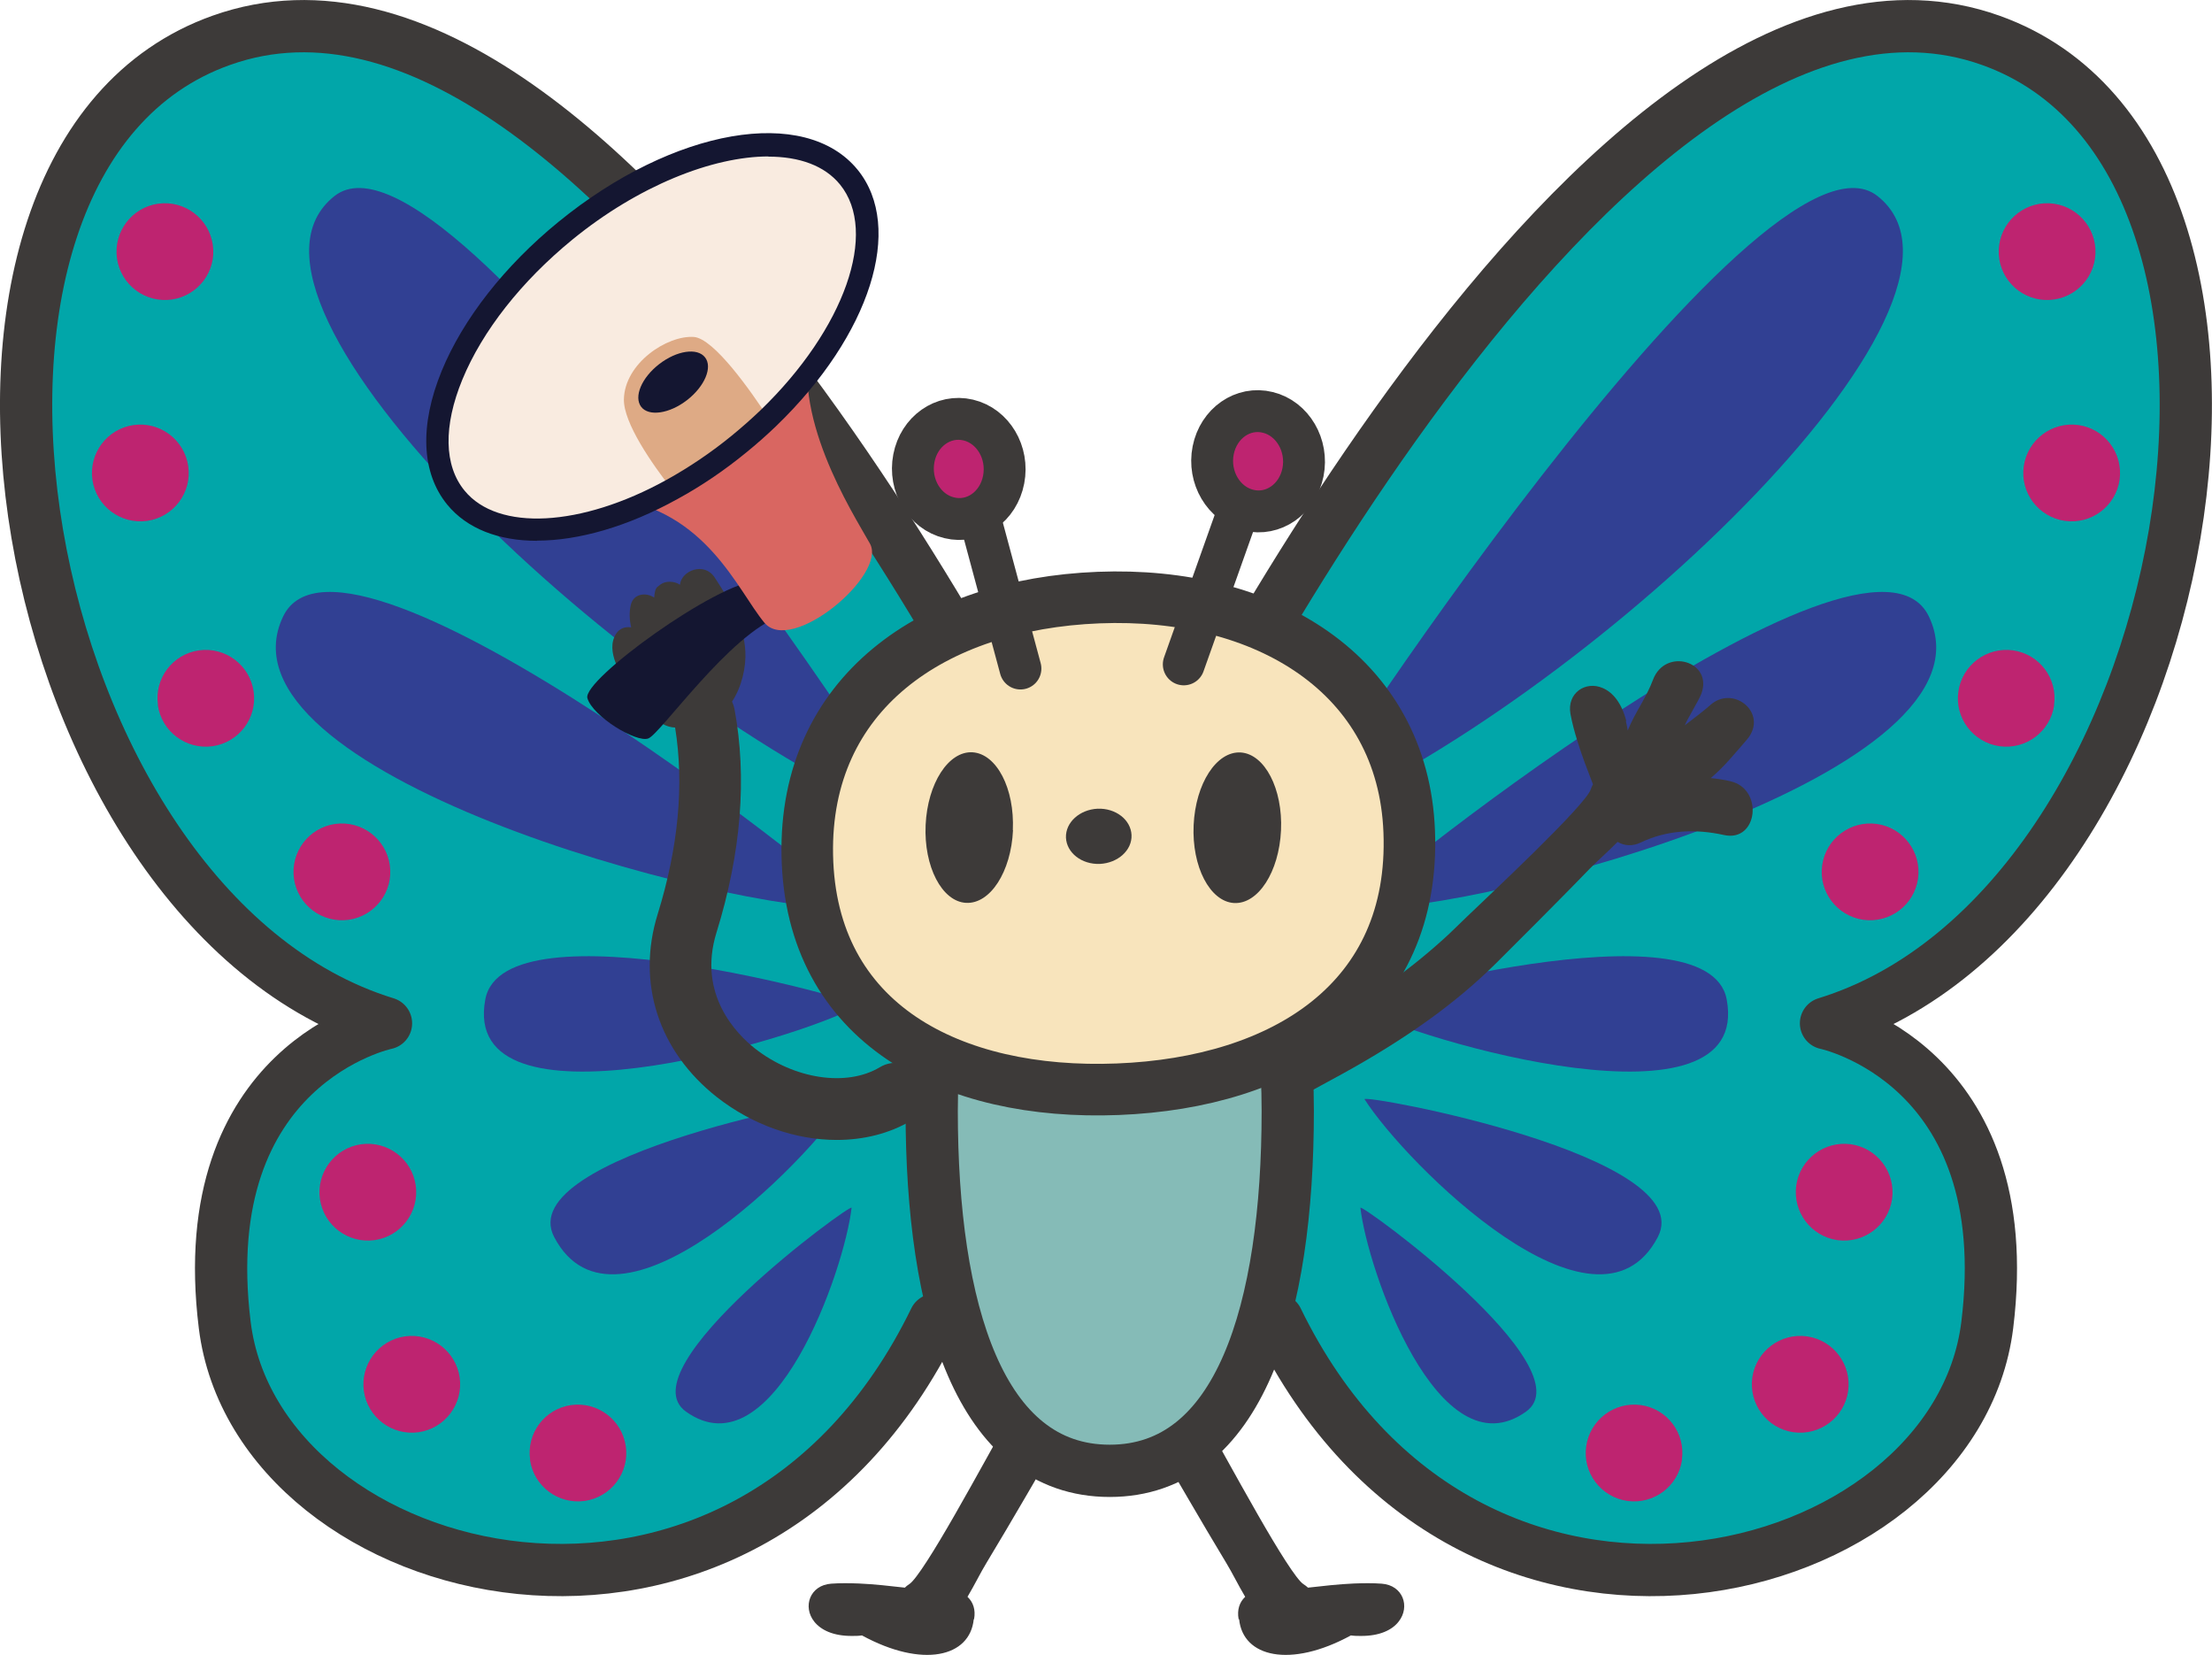
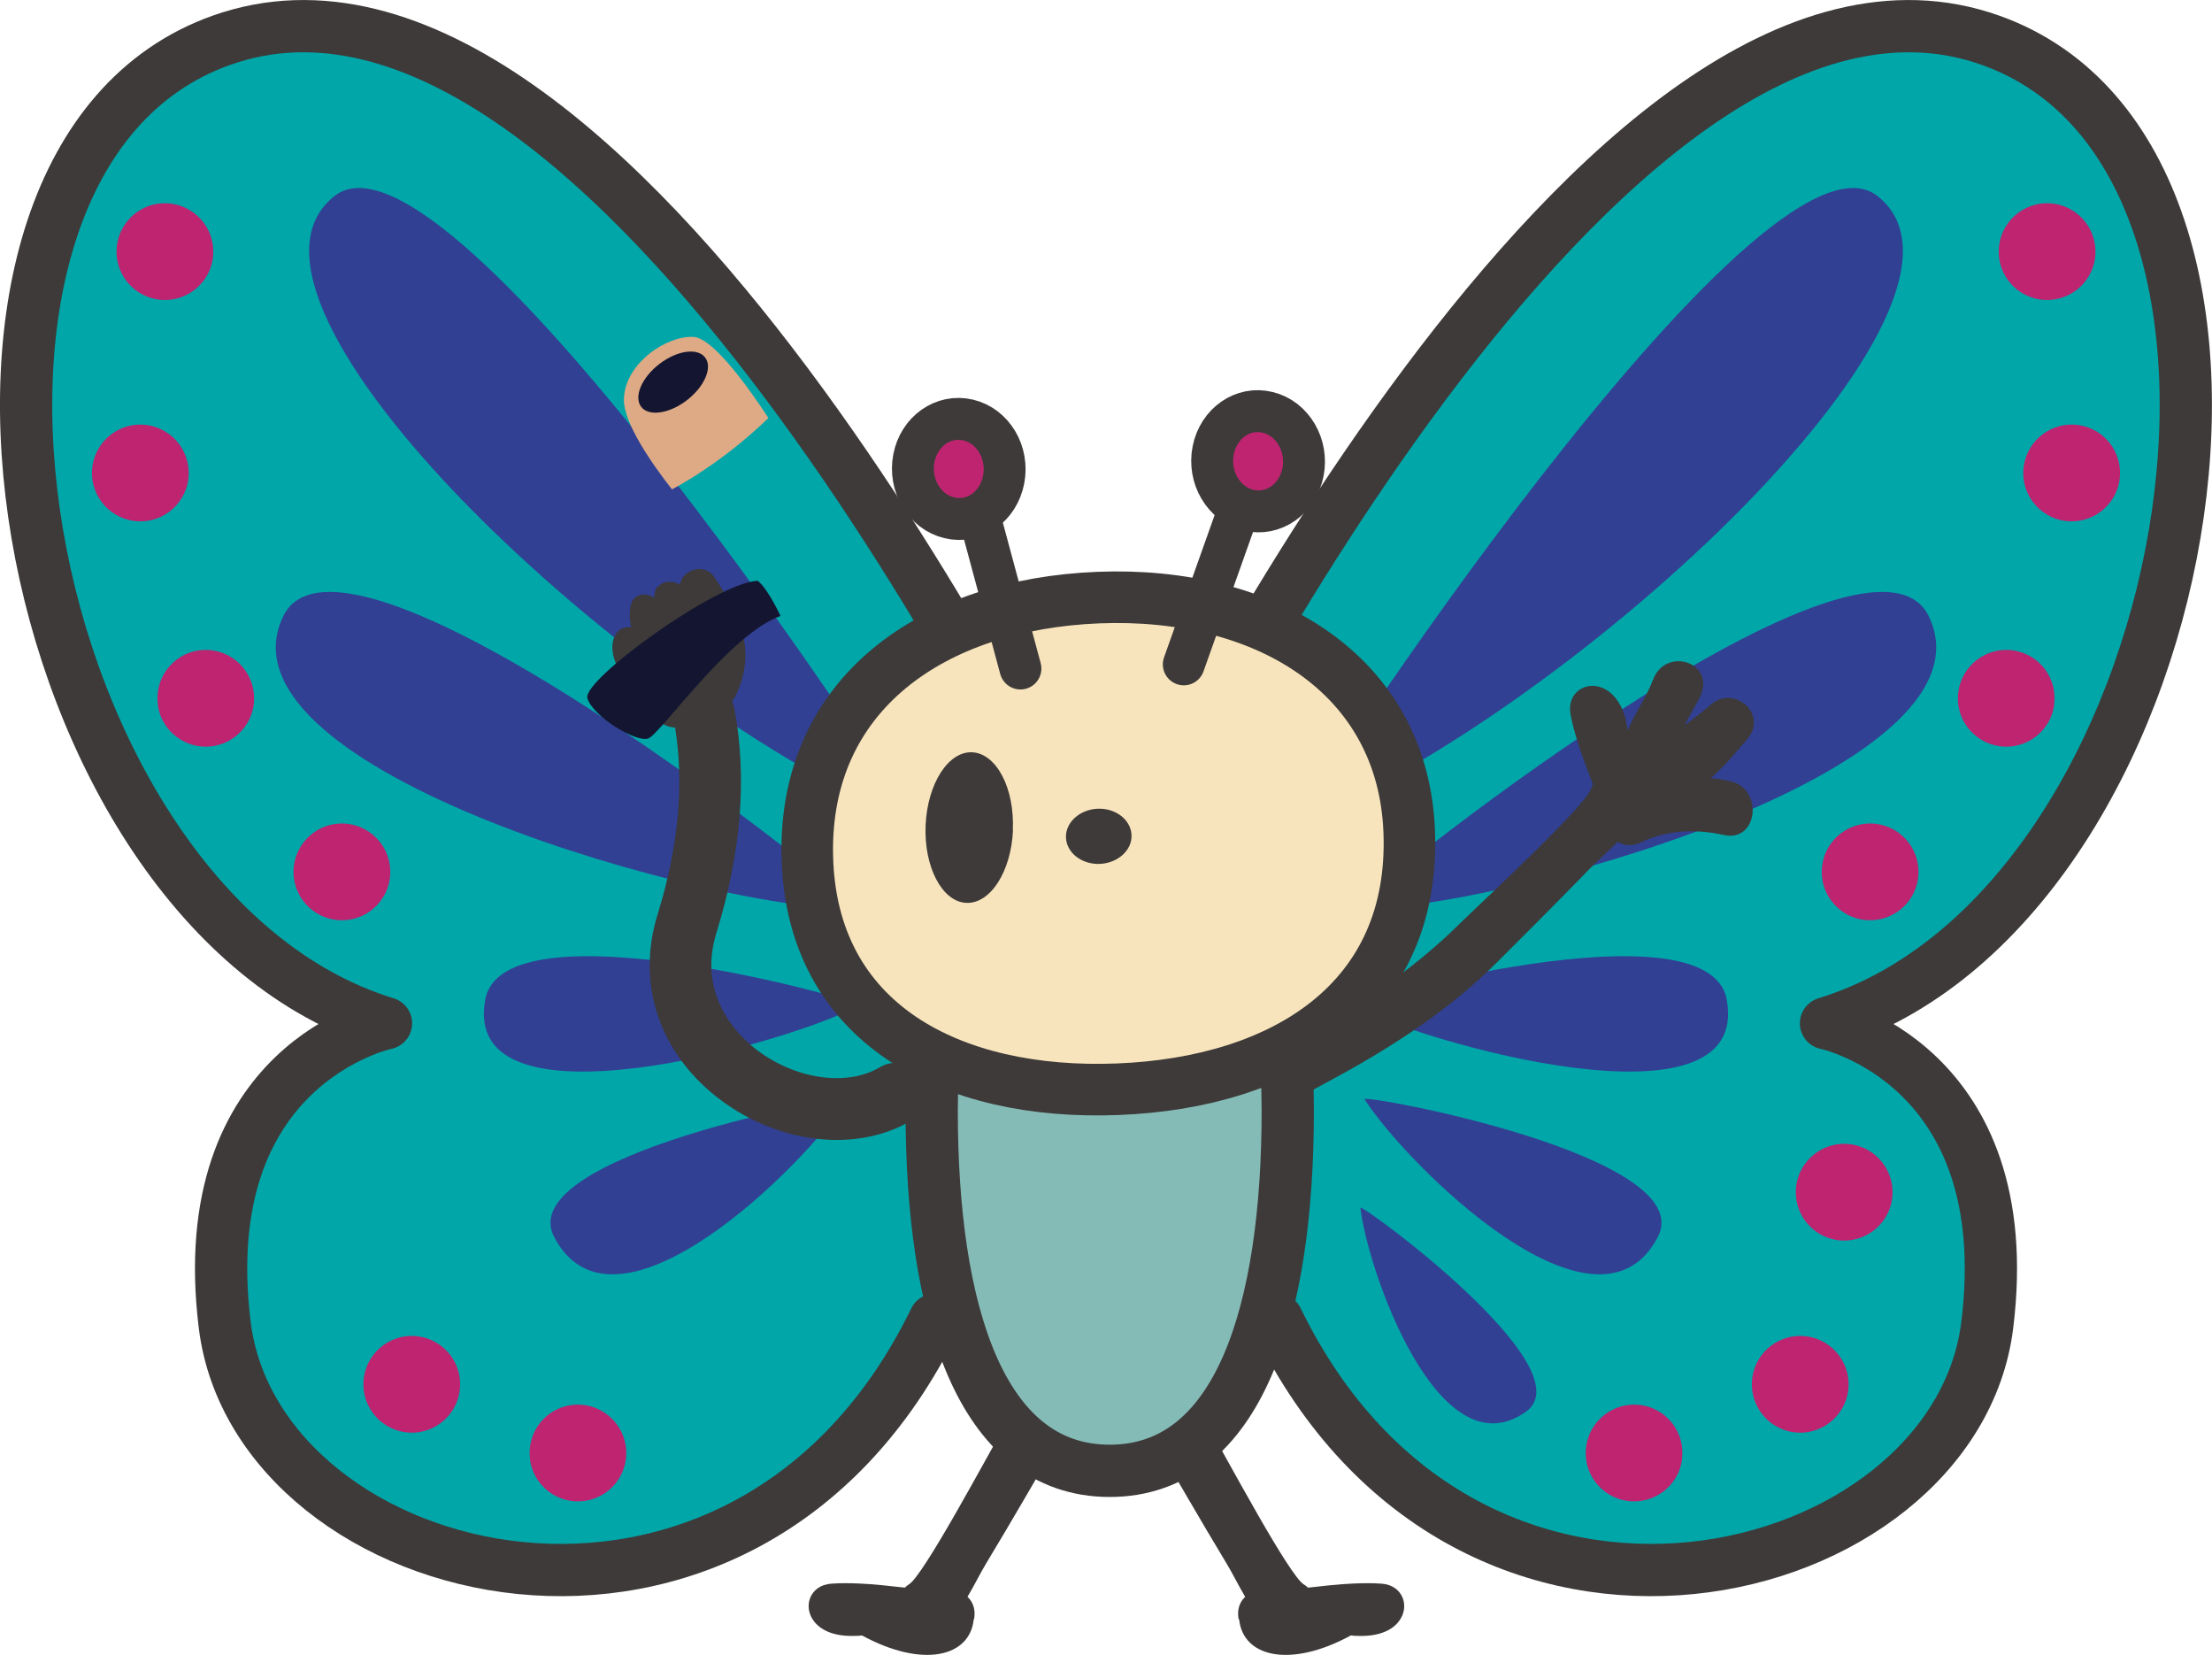
<svg xmlns="http://www.w3.org/2000/svg" id="_エマルジョン燃料" data-name="エマルジョン燃料" viewBox="0 0 127.85 95.62">
  <defs>
    <style>
      .cls-1 {
        fill: #85bbb7;
      }

      .cls-1, .cls-2 {
        stroke-width: 3.02px;
      }

      .cls-1, .cls-2, .cls-3, .cls-4, .cls-5 {
        stroke: #3d3a39;
        stroke-linecap: round;
        stroke-linejoin: round;
      }

      .cls-6 {
        fill: #314093;
      }

      .cls-7 {
        fill: #f9ebe0;
      }

      .cls-8 {
        fill: #d96661;
      }

      .cls-9 {
        fill: #deaa85;
      }

      .cls-2 {
        fill: #01a6a9;
      }

      .cls-10, .cls-3 {
        fill: #be2470;
      }

      .cls-3, .cls-4 {
        stroke-width: 2.42px;
      }

      .cls-11 {
        fill: #141631;
      }

      .cls-4 {
        fill: none;
      }

      .cls-5 {
        fill: #f8e4bc;
        stroke-width: 2.98px;
      }

      .cls-12 {
        fill: #3d3a39;
      }
    </style>
  </defs>
  <g>
    <path class="cls-2" d="M66.55,48.14S92.48-5.71,115.06,2.33c19.48,6.94,12.05,50.18-9.52,56.8,0,0,11.19,2.32,9.32,17.44-1.87,15.13-29.99,22.4-41.04-.31" />
    <path class="cls-6" d="M75.18,47.51c-.7.29,26.62-41.49,33.34-36.18,7.77,6.15-17.18,29.49-33.34,36.18Z" />
    <path class="cls-6" d="M78.32,52.54c-.72-.01,29.61-24.39,33.17-16.91,4.27,8.97-25.29,17.05-33.17,16.91Z" />
    <path class="cls-6" d="M78.2,58.1c-.35-.2,20.53-6.07,21.6-.35,1.49,7.94-17.7,2.49-21.6.35Z" />
    <path class="cls-6" d="M78.87,63.52c-.22-.34,19.41,3.25,16.95,7.96-3.54,6.76-14.55-4.21-16.95-7.96Z" />
    <path class="cls-6" d="M78.63,69.79c-.04-.32,13.09,9.27,9.57,11.78-5.06,3.61-9.17-8.22-9.57-11.78Z" />
    <path class="cls-10" d="M97.22,84.35c-.22,1.53-1.63,2.59-3.16,2.38-1.53-.22-2.6-1.63-2.38-3.16.22-1.53,1.63-2.59,3.16-2.38,1.53.22,2.59,1.63,2.37,3.16Z" />
    <path class="cls-10" d="M106.82,80.38c-.22,1.53-1.63,2.59-3.16,2.38-1.53-.22-2.59-1.63-2.38-3.16.22-1.53,1.63-2.59,3.16-2.38,1.53.22,2.59,1.63,2.38,3.16Z" />
    <path class="cls-10" d="M109.36,69.28c-.22,1.53-1.63,2.59-3.16,2.38-1.53-.22-2.59-1.63-2.38-3.16.22-1.53,1.63-2.59,3.16-2.38,1.53.22,2.59,1.63,2.38,3.16Z" />
    <path class="cls-10" d="M110.86,50.77c-.22,1.53-1.63,2.59-3.16,2.38-1.53-.22-2.6-1.63-2.38-3.16.22-1.53,1.63-2.59,3.16-2.38,1.53.22,2.59,1.63,2.38,3.16Z" />
    <path class="cls-10" d="M118.73,40.74c-.22,1.53-1.63,2.59-3.16,2.38-1.53-.22-2.6-1.63-2.38-3.16.22-1.53,1.63-2.59,3.16-2.38,1.53.22,2.59,1.63,2.37,3.16Z" />
    <path class="cls-10" d="M122.51,27.72c-.22,1.53-1.63,2.59-3.16,2.38-1.53-.22-2.6-1.63-2.38-3.16.22-1.53,1.63-2.59,3.16-2.38,1.53.22,2.59,1.63,2.38,3.16Z" />
    <path class="cls-10" d="M121.09,14.93c-.22,1.53-1.63,2.59-3.16,2.38-1.53-.22-2.6-1.63-2.38-3.16.22-1.53,1.63-2.59,3.16-2.38,1.53.22,2.59,1.63,2.38,3.16Z" />
  </g>
  <g>
    <path class="cls-2" d="M61.3,48.14S35.37-5.71,12.79,2.33C-6.7,9.26.74,52.51,22.31,59.13c0,0-11.19,2.32-9.32,17.44,1.87,15.13,29.99,22.4,41.04-.31" />
    <path class="cls-6" d="M52.67,47.51c.7.29-26.62-41.49-33.34-36.18-7.77,6.15,17.18,29.49,33.34,36.18Z" />
    <path class="cls-6" d="M49.53,52.54c.72-.01-29.61-24.39-33.17-16.91-4.27,8.97,25.29,17.05,33.17,16.91Z" />
    <path class="cls-6" d="M49.65,58.1c.35-.2-20.53-6.07-21.6-.35-1.49,7.94,17.7,2.49,21.6.35Z" />
    <path class="cls-6" d="M48.98,63.52c.22-.34-19.41,3.25-16.95,7.96,3.54,6.76,14.55-4.21,16.95-7.96Z" />
-     <path class="cls-6" d="M49.22,69.79c.04-.32-13.09,9.27-9.57,11.78,5.06,3.61,9.17-8.22,9.57-11.78Z" />
    <path class="cls-10" d="M30.63,84.35c.22,1.53,1.63,2.59,3.16,2.38,1.53-.22,2.6-1.63,2.38-3.16-.22-1.53-1.63-2.59-3.16-2.38-1.53.22-2.59,1.63-2.37,3.16Z" />
    <path class="cls-10" d="M21.03,80.38c.22,1.53,1.63,2.59,3.16,2.38,1.53-.22,2.59-1.63,2.38-3.16-.22-1.53-1.63-2.59-3.16-2.38-1.53.22-2.59,1.63-2.38,3.16Z" />
-     <path class="cls-10" d="M18.49,69.28c.22,1.53,1.63,2.59,3.16,2.38,1.53-.22,2.59-1.63,2.38-3.16-.22-1.53-1.63-2.59-3.16-2.38-1.53.22-2.59,1.63-2.38,3.16Z" />
    <path class="cls-10" d="M16.99,50.77c.22,1.53,1.63,2.59,3.16,2.38,1.53-.22,2.6-1.63,2.38-3.16-.22-1.53-1.63-2.59-3.16-2.38-1.53.22-2.59,1.63-2.38,3.16Z" />
    <path class="cls-10" d="M9.12,40.74c.22,1.53,1.63,2.59,3.16,2.38,1.53-.22,2.6-1.63,2.38-3.16-.22-1.53-1.63-2.59-3.16-2.38-1.53.22-2.59,1.63-2.37,3.16Z" />
    <path class="cls-10" d="M5.34,27.72c.22,1.53,1.63,2.59,3.16,2.38,1.53-.22,2.6-1.63,2.38-3.16-.22-1.53-1.63-2.59-3.16-2.38-1.53.22-2.59,1.63-2.38,3.16Z" />
    <path class="cls-10" d="M6.76,14.93c.22,1.53,1.63,2.59,3.16,2.38,1.53-.22,2.6-1.63,2.38-3.16-.22-1.53-1.63-2.59-3.16-2.38-1.53.22-2.59,1.63-2.38,3.16Z" />
  </g>
  <path class="cls-12" d="M93.97,41.66c.04.17.08.35.11.55.43-1.06,1.06-1.86,1.46-2.93.71-1.89,3.5-1.07,2.79.82-.14.37-.81,1.45-.95,1.81.52-.4,1.24-.95,1.45-1.15.64-.59,1.44-.51,1.97-.11.6.45.85,1.32.14,2.12-.69.79-1.27,1.52-2.06,2.19.38.04.75.09,1.12.18,1.95.43,1.61,3.55-.36,3.11-1.63-.36-3.28-.3-4.8.43-.5.24-.96.19-1.32-.02,0,0-.02,0-.03-.01-.56.57-1.17,1.1-1.61,1.55-1.02,1.06-2.06,2.1-3.1,3.15-.43.43-.87.87-1.3,1.3-.33.33-.66.66-.99.99-1.24,1.23-2.55,2.31-3.91,3.29-1.6,1.15-3.27,2.17-4.99,3.12-1.1.61-2.22,1.21-3.35,1.79-.9.46-1.8.92-2.71,1.39-.82.42-1.64.84-2.46,1.28-1.56.83-5.41,1.48-5.28.92.02-.08.12-.19.34-.34,0,0,0,0,0,0,2.05-1.33,4.71-2.9,7.48-4.59,1.31-.8,2.65-1.63,3.96-2.47,2.97-1.9,5.77-3.87,7.82-5.73.21-.19.43-.39.62-.58.78-.77,2.88-2.73,4.72-4.54,1.63-1.61,3.06-3.11,3.21-3.56.04-.11.08-.21.13-.3-.32-.83-.64-1.65-.9-2.5-.16-.51-.3-1.03-.4-1.56-.22-1.21.87-1.94,1.87-1.5.56.24,1.09.84,1.36,1.92Z" />
  <g>
    <path class="cls-12" d="M56.3,93.56c.1-.55-.06-.98-.36-1.27,0,0-.01-.01-.02-.02.41-.69.76-1.41,1.09-1.95.76-1.26,1.51-2.53,2.25-3.8.31-.53.62-1.06.92-1.59.23-.4.47-.81.7-1.21l-2.1-2.65c-.13.25-.26.51-.4.75-.54.95-1.91,3.47-3.2,5.72-1.14,1.99-2.23,3.75-2.63,4-.1.06-.18.13-.25.2-.88-.1-1.76-.2-2.65-.24-.54-.02-1.07-.03-1.61.01-1.23.09-1.66,1.33-.98,2.19.38.48,1.09.84,2.2.83.18,0,.36,0,.56-.03,3.51,1.91,6.24,1.25,6.46-.93Z" />
    <path class="cls-12" d="M71.59,93.56c-.1-.55.06-.98.36-1.27,0,0,.01-.01.02-.02-.41-.69-.76-1.41-1.09-1.95-.76-1.26-1.51-2.53-2.25-3.8-.31-.53-.62-1.06-.92-1.59-.23-.4-.47-.81-.7-1.21l2.1-2.65c.13.25.27.51.4.75.54.95,1.91,3.47,3.2,5.72,1.14,1.99,2.23,3.75,2.63,4,.1.06.18.13.26.2.88-.1,1.76-.2,2.65-.24.54-.02,1.07-.03,1.61.01,1.23.09,1.66,1.33.98,2.19-.37.48-1.09.84-2.2.83-.18,0-.36,0-.56-.03-3.51,1.91-6.24,1.25-6.46-.93Z" />
    <path class="cls-1" d="M74.43,64.19c0,11.49-2.77,20.8-10.29,20.8s-10.29-9.31-10.29-20.8,4.61-20.8,10.29-20.8,10.29,9.31,10.29,20.8Z" />
  </g>
  <g>
    <path class="cls-5" d="M81.45,48.05c.38,9.75-7.23,14.51-16.84,14.89-9.61.38-17.76-3.76-17.95-13.52-.18-9.34,7.23-14.51,16.84-14.89,9.61-.38,17.6,4.41,17.95,13.52Z" />
    <path class="cls-12" d="M58.55,47.97c-.11,2.41-1.32,4.28-2.72,4.2-1.39-.08-2.44-2.1-2.33-4.5.11-2.4,1.32-4.28,2.71-4.2,1.4.09,2.44,2.1,2.33,4.5Z" />
-     <path class="cls-12" d="M74.04,47.98c-.11,2.4-1.32,4.28-2.72,4.2-1.39-.09-2.44-2.1-2.33-4.5.11-2.4,1.32-4.28,2.72-4.2,1.39.09,2.44,2.1,2.33,4.5Z" />
    <line class="cls-4" x1="55.97" y1="27.45" x2="58.98" y2="38.63" />
    <line class="cls-4" x1="72.26" y1="27.59" x2="68.42" y2="38.39" />
    <path class="cls-3" d="M58.01,27.71c-.3,1.57-1.7,2.56-3.14,2.21-1.44-.34-2.35-1.88-2.05-3.44.3-1.56,1.7-2.55,3.14-2.21,1.44.34,2.35,1.88,2.05,3.44Z" />
    <path class="cls-3" d="M75.31,27.29c-.31,1.56-1.72,2.54-3.15,2.19-1.44-.35-2.35-1.9-2.04-3.46.31-1.56,1.72-2.55,3.16-2.19,1.43.35,2.34,1.9,2.03,3.46Z" />
    <path class="cls-12" d="M65.4,48.25c.04.88-.79,1.62-1.83,1.67-1.05.04-1.92-.64-1.96-1.52-.03-.88.79-1.62,1.83-1.67,1.05-.04,1.92.64,1.96,1.52Z" />
  </g>
  <path class="cls-12" d="M53.29,62.28c-.51-.84-1.6-1.12-2.44-.61-1.92,1.15-4.95.69-7.21-1.08-1.04-.82-3.34-3.11-2.23-6.7,1.43-4.6,1.78-8.96,1.04-12.93-.03-.15-.08-.29-.14-.42.56-.84.82-2,.77-2.9-.08-1.59-.93-2.99-1.78-4.28-.6-.91-1.92-.39-2,.43,0,0-.02-.01-.03-.02-.29-.19-.8-.22-1.09,0-.06.05-.13.1-.19.15-.11.09-.16.33-.18.61-.47-.32-1.2-.23-1.35.42-.1.43-.08.87.02,1.3-.36-.05-.67.06-.87.37-.65,1,.3,2.45.89,3.27.36.5.76,1.01,1.2,1.45.43.43.8.68,1.32.7.53,3.29.19,6.92-1.01,10.79-1.23,3.96.05,7.91,3.43,10.57,2.07,1.62,4.56,2.47,6.92,2.47,1.56,0,3.06-.37,4.33-1.13.84-.51,1.12-1.6.61-2.45Z" />
  <g>
    <path class="cls-11" d="M45.12,35.59c-2.96,1.05-6.95,6.83-7.65,7.08-.7.26-3.22-1.28-3.52-2.33-.3-1.05,7.51-6.71,9.85-6.78.6.48,1.31,2.03,1.31,2.03Z" />
-     <path class="cls-8" d="M46.96,19.27c-1.4,4.59,2.31,10.34,3.32,12.14,1.01,1.79-4.55,6.47-6.11,4.56-1.57-1.91-3.33-6.43-8.76-7.19,2.3-5.5,11.55-9.5,11.55-9.5Z" />
-     <path class="cls-7" d="M44.42,24.15c-.53.51-1.1,1.01-1.69,1.5-1.27,1.03-2.58,1.92-3.89,2.63-5.16,2.85-10.28,3.18-12.49.46-2.77-3.4.06-10.31,6.34-15.42,6.27-5.11,13.6-6.5,16.38-3.1,2.51,3.08.42,9.03-4.65,13.92Z" />
+     <path class="cls-8" d="M46.96,19.27Z" />
    <path class="cls-9" d="M44.42,24.15c-.53.51-1.1,1.01-1.69,1.5-1.27,1.03-2.58,1.92-3.89,2.63-1.16-1.48-2.8-3.84-2.78-5.2.04-2.09,2.49-3.71,4.04-3.61,1.16.08,3.31,3.14,4.31,4.68Z" />
-     <path class="cls-11" d="M31.04,31.25c-2.22,0-4.05-.7-5.19-2.09-1.5-1.84-1.61-4.58-.32-7.73,1.24-3.01,3.64-6.07,6.75-8.61,6.65-5.42,14.25-6.74,17.29-3.01,2.71,3.33.74,9.55-4.7,14.8h0c-.56.54-1.14,1.05-1.73,1.53-1.27,1.04-2.61,1.95-3.99,2.7-2.89,1.6-5.73,2.4-8.11,2.4ZM44.42,9.04c-3.24,0-7.53,1.7-11.33,4.8-2.95,2.41-5.21,5.28-6.37,8.1-1.1,2.68-1.06,4.96.13,6.41,1.93,2.36,6.73,2.11,11.67-.62,1.3-.72,2.58-1.58,3.79-2.57.56-.46,1.12-.95,1.65-1.46,4.86-4.69,6.83-10.29,4.59-13.04-.89-1.09-2.35-1.61-4.14-1.61ZM44.42,24.15h0,0Z" />
    <path class="cls-11" d="M40.75,20.65c.45.57-.02,1.68-1.04,2.47-1.02.79-2.21.96-2.65.39-.44-.58.02-1.68,1.04-2.47,1.02-.79,2.21-.96,2.65-.39Z" />
  </g>
</svg>